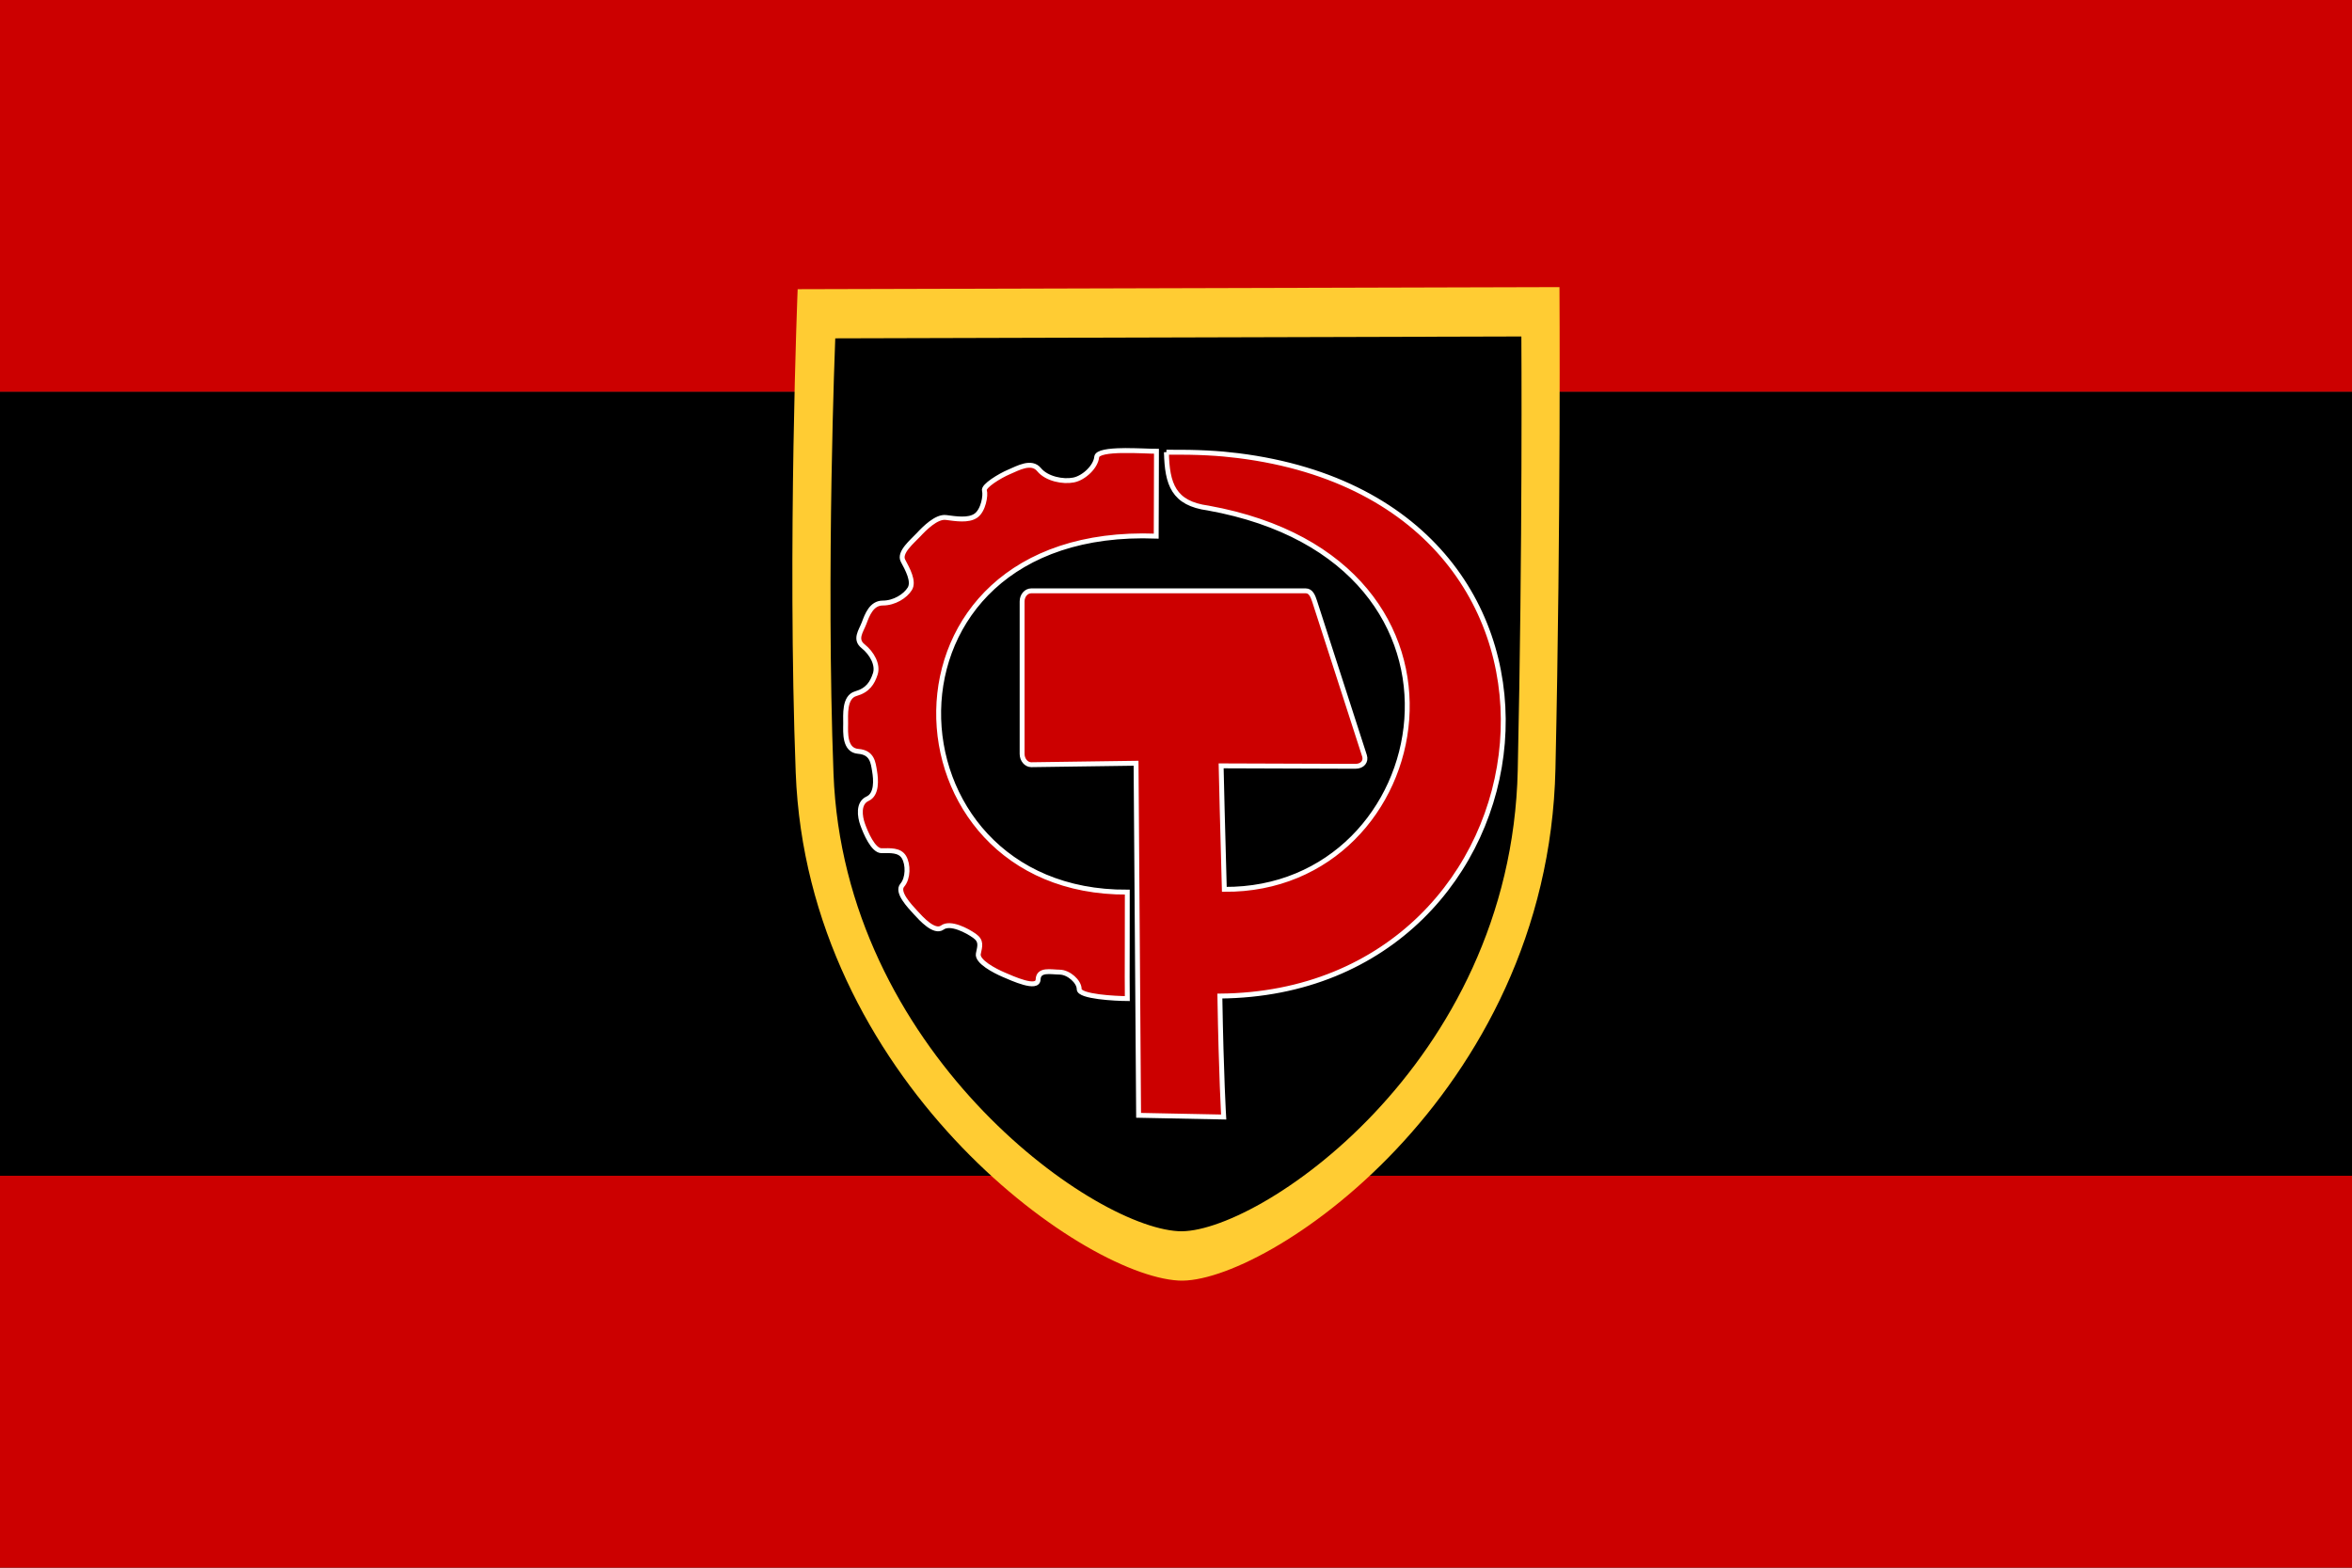
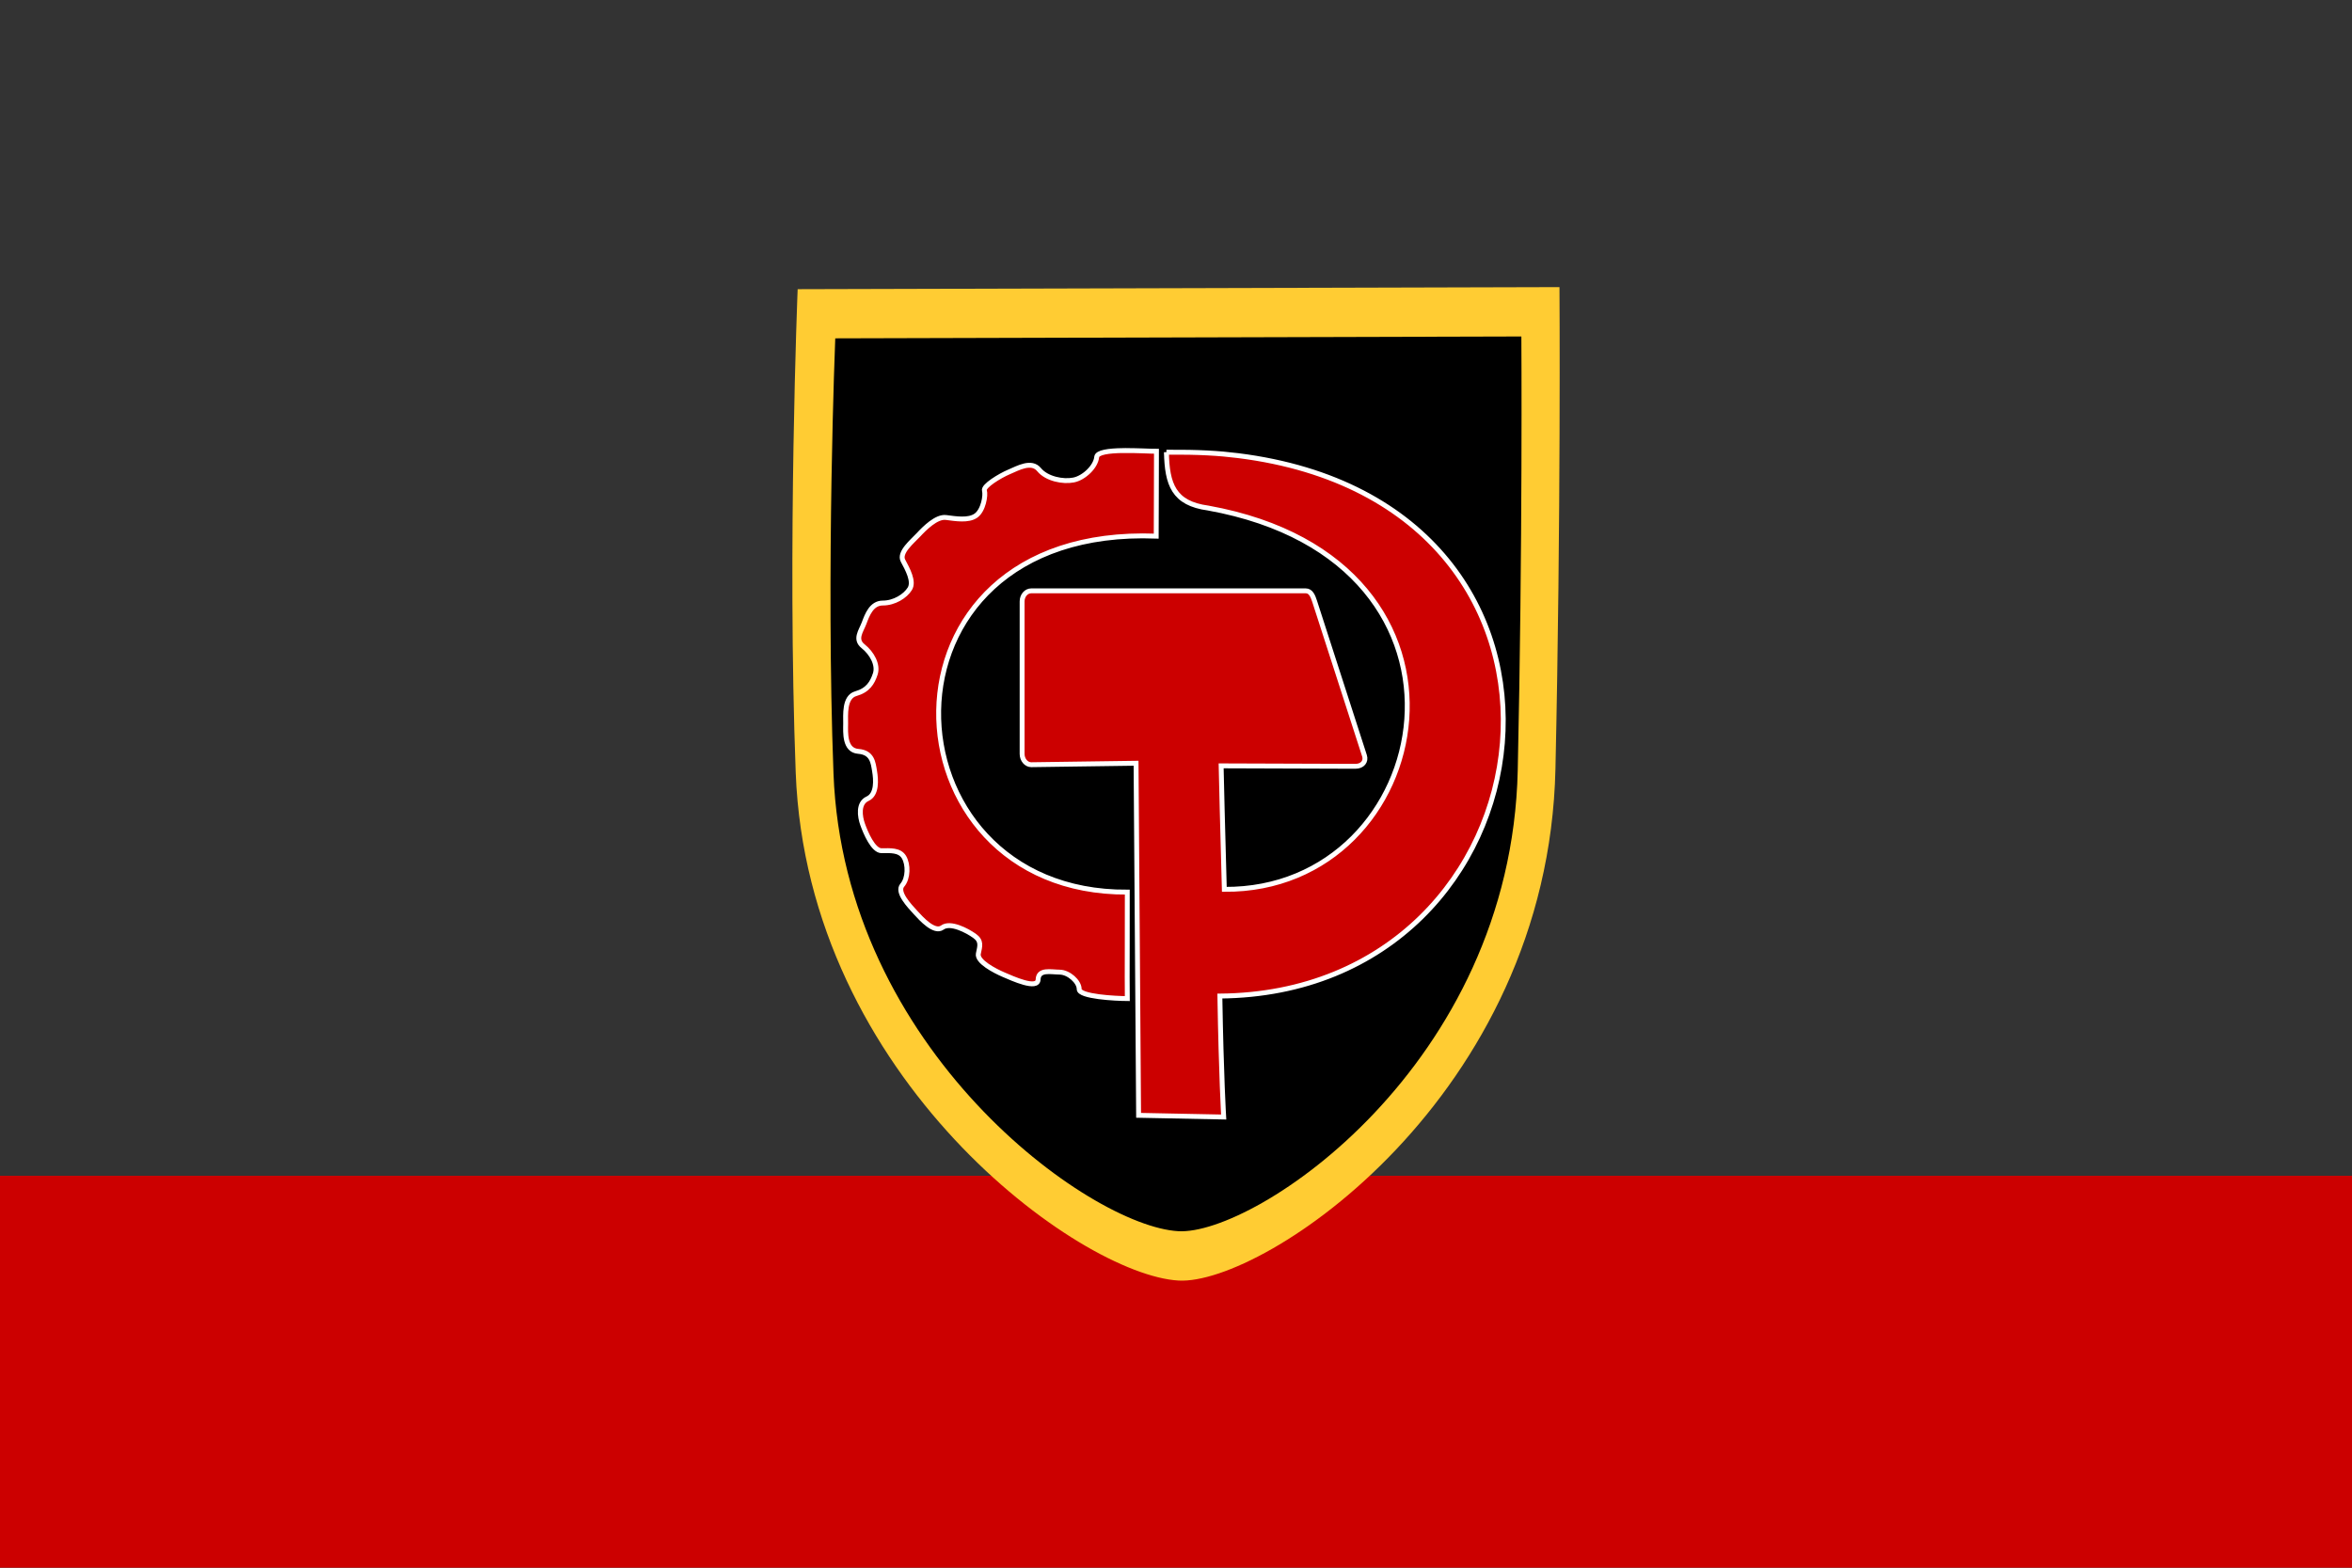
<svg xmlns="http://www.w3.org/2000/svg" version="1.1" width="600" height="400">
  <rect width="100%" height="100%" fill="#333333" stroke="none" />
-   <rect width="600" height="100" fill="#cc0000" x="0" y="0" />
-   <rect width="600" height="200" fill="#000000" x="0" y="100" />
  <rect width="600" height="100" fill="#cc0000" x="0" y="300" />
  <g transform="translate(300,200) rotate(0) scale(0.966)">
    <path d="m -99.913,-130.655 201.181,-0.547 c 0,0 0.411,60.801 -1.064,127.243 C 98.28,82.686 23.081,132.479 0.677,131.198 -25.446,129.725 -97.373,77.864 -100.427,-2.987 -102.678,-62.584 -99.913,-130.655 -99.913,-130.655 z" fill="#ffcc33" />
  </g>
  <g transform="translate(300,200) rotate(0) scale(0.87)">
    <path d="m -99.913,-130.655 201.181,-0.547 c 0,0 0.411,60.801 -1.064,127.243 C 98.28,82.686 23.081,132.479 0.677,131.198 -25.446,129.725 -97.373,77.864 -100.427,-2.987 -102.678,-62.584 -99.913,-130.655 -99.913,-130.655 z" fill="#000000" />
  </g>
  <g transform="translate(300,200) rotate(0) scale(0.357)">
    <path d="m -38.269,-238.199 c -9.54,0.166 -18.097,1.185 -18.406,4.602 -0.619,6.834 -8.986,14.94 -16.496,16.436 -7.51,1.497 -19.168,-0.728 -24.658,-7.396 -5.49,-6.668 -15.091,-1.084 -21.532,1.644 -6.441,2.728 -18.563,10.041 -17.538,13.313 1.024,3.272 -0.705,14.146 -6.078,17.915 -5.373,3.77 -14.539,2.193 -21.358,1.315 -6.819,-0.878 -15.317,7.706 -19.622,12.327 -4.305,4.621 -14.272,12.67 -11.113,18.573 3.159,5.903 8.101,14.769 4.862,20.052 -3.239,5.283 -11.123,10.206 -19.275,10.19 -8.152,-0.02 -11.197,8.545 -13.371,14.299 -2.174,5.755 -6.974,11.608 -0.695,16.601 6.28,4.993 10.782,13.223 8.682,19.723 -2.099,6.5 -5.393,11.736 -13.892,14.135 -8.499,2.399 -7.247,15.403 -7.293,21.531 -0.046,6.128 -0.99,18.949 9.03,19.723 10.019,0.774 10.618,8.104 11.634,14.135 1.016,6.031 1.833,16.593 -5.036,19.724 -6.869,3.13 -5.551,12.664 -3.473,18.409 2.078,5.742 7.471,18.79 13.544,18.737 6.074,-0.049 12.837,-0.664 15.975,4.602 3.138,5.265 3.038,15.097 -1.216,20.052 -4.253,4.955 5.179,14.797 9.377,19.395 4.198,4.597 13.558,14.997 19.275,10.848 5.717,-4.149 17.665,2.177 22.921,5.917 5.256,3.74 3.924,7.263 2.778,12.82 -1.146,5.557 11.742,12.259 18.059,14.957 6.317,2.698 24.376,11.028 24.658,3.451 0.282,-7.575 9.075,-5.328 15.455,-5.26 6.38,0.064 13.914,6.764 13.892,12.163 -0.023,5.399 25.957,6.687 34.382,6.739 -0.216,-12.982 0.115,-60.66 0,-76.099 -177.153,1.089 -189.178,-262.491 20.664,-254.432 0.116,-15.056 0.075,-35.508 0.174,-60.649 -4.29,0.039 -14.77,-0.659 -24.31,-0.493 z m 31.432,1.151 c 0.472,22.907 5.041,36.612 29.852,39.94 211.366,38.171 163.191,273.695 11.516,272.512 -1.081,-35.827 -2.273,-88.262 -2.273,-88.262 l 95.92,0.328 c 5.189,0 7.787,-3.618 6.516,-7.561 L 99.085,-130.378 c -1.272,-3.943 -2.795,-7.561 -6.364,-7.561 l -196.17,0 c -3.57,-5e-5 -6.516,3.341 -6.516,7.561 l 0,108.972 c 0,4.22 2.946,7.71 6.516,7.725 l 74.909,-1.045 1.818,251.638 60.799,1.212 c 0,0 -1.759,-28.638 -2.728,-86.454 243.595,-2.022 290.382,-351.558 13.032,-386.251 -13.608,-1.702 -27.805,-2.612 -51.218,-2.465 z" fill="#cc0000" stroke="#ffffff" stroke-width="3.5" stroke-linejoin="miter" />
  </g>
</svg>